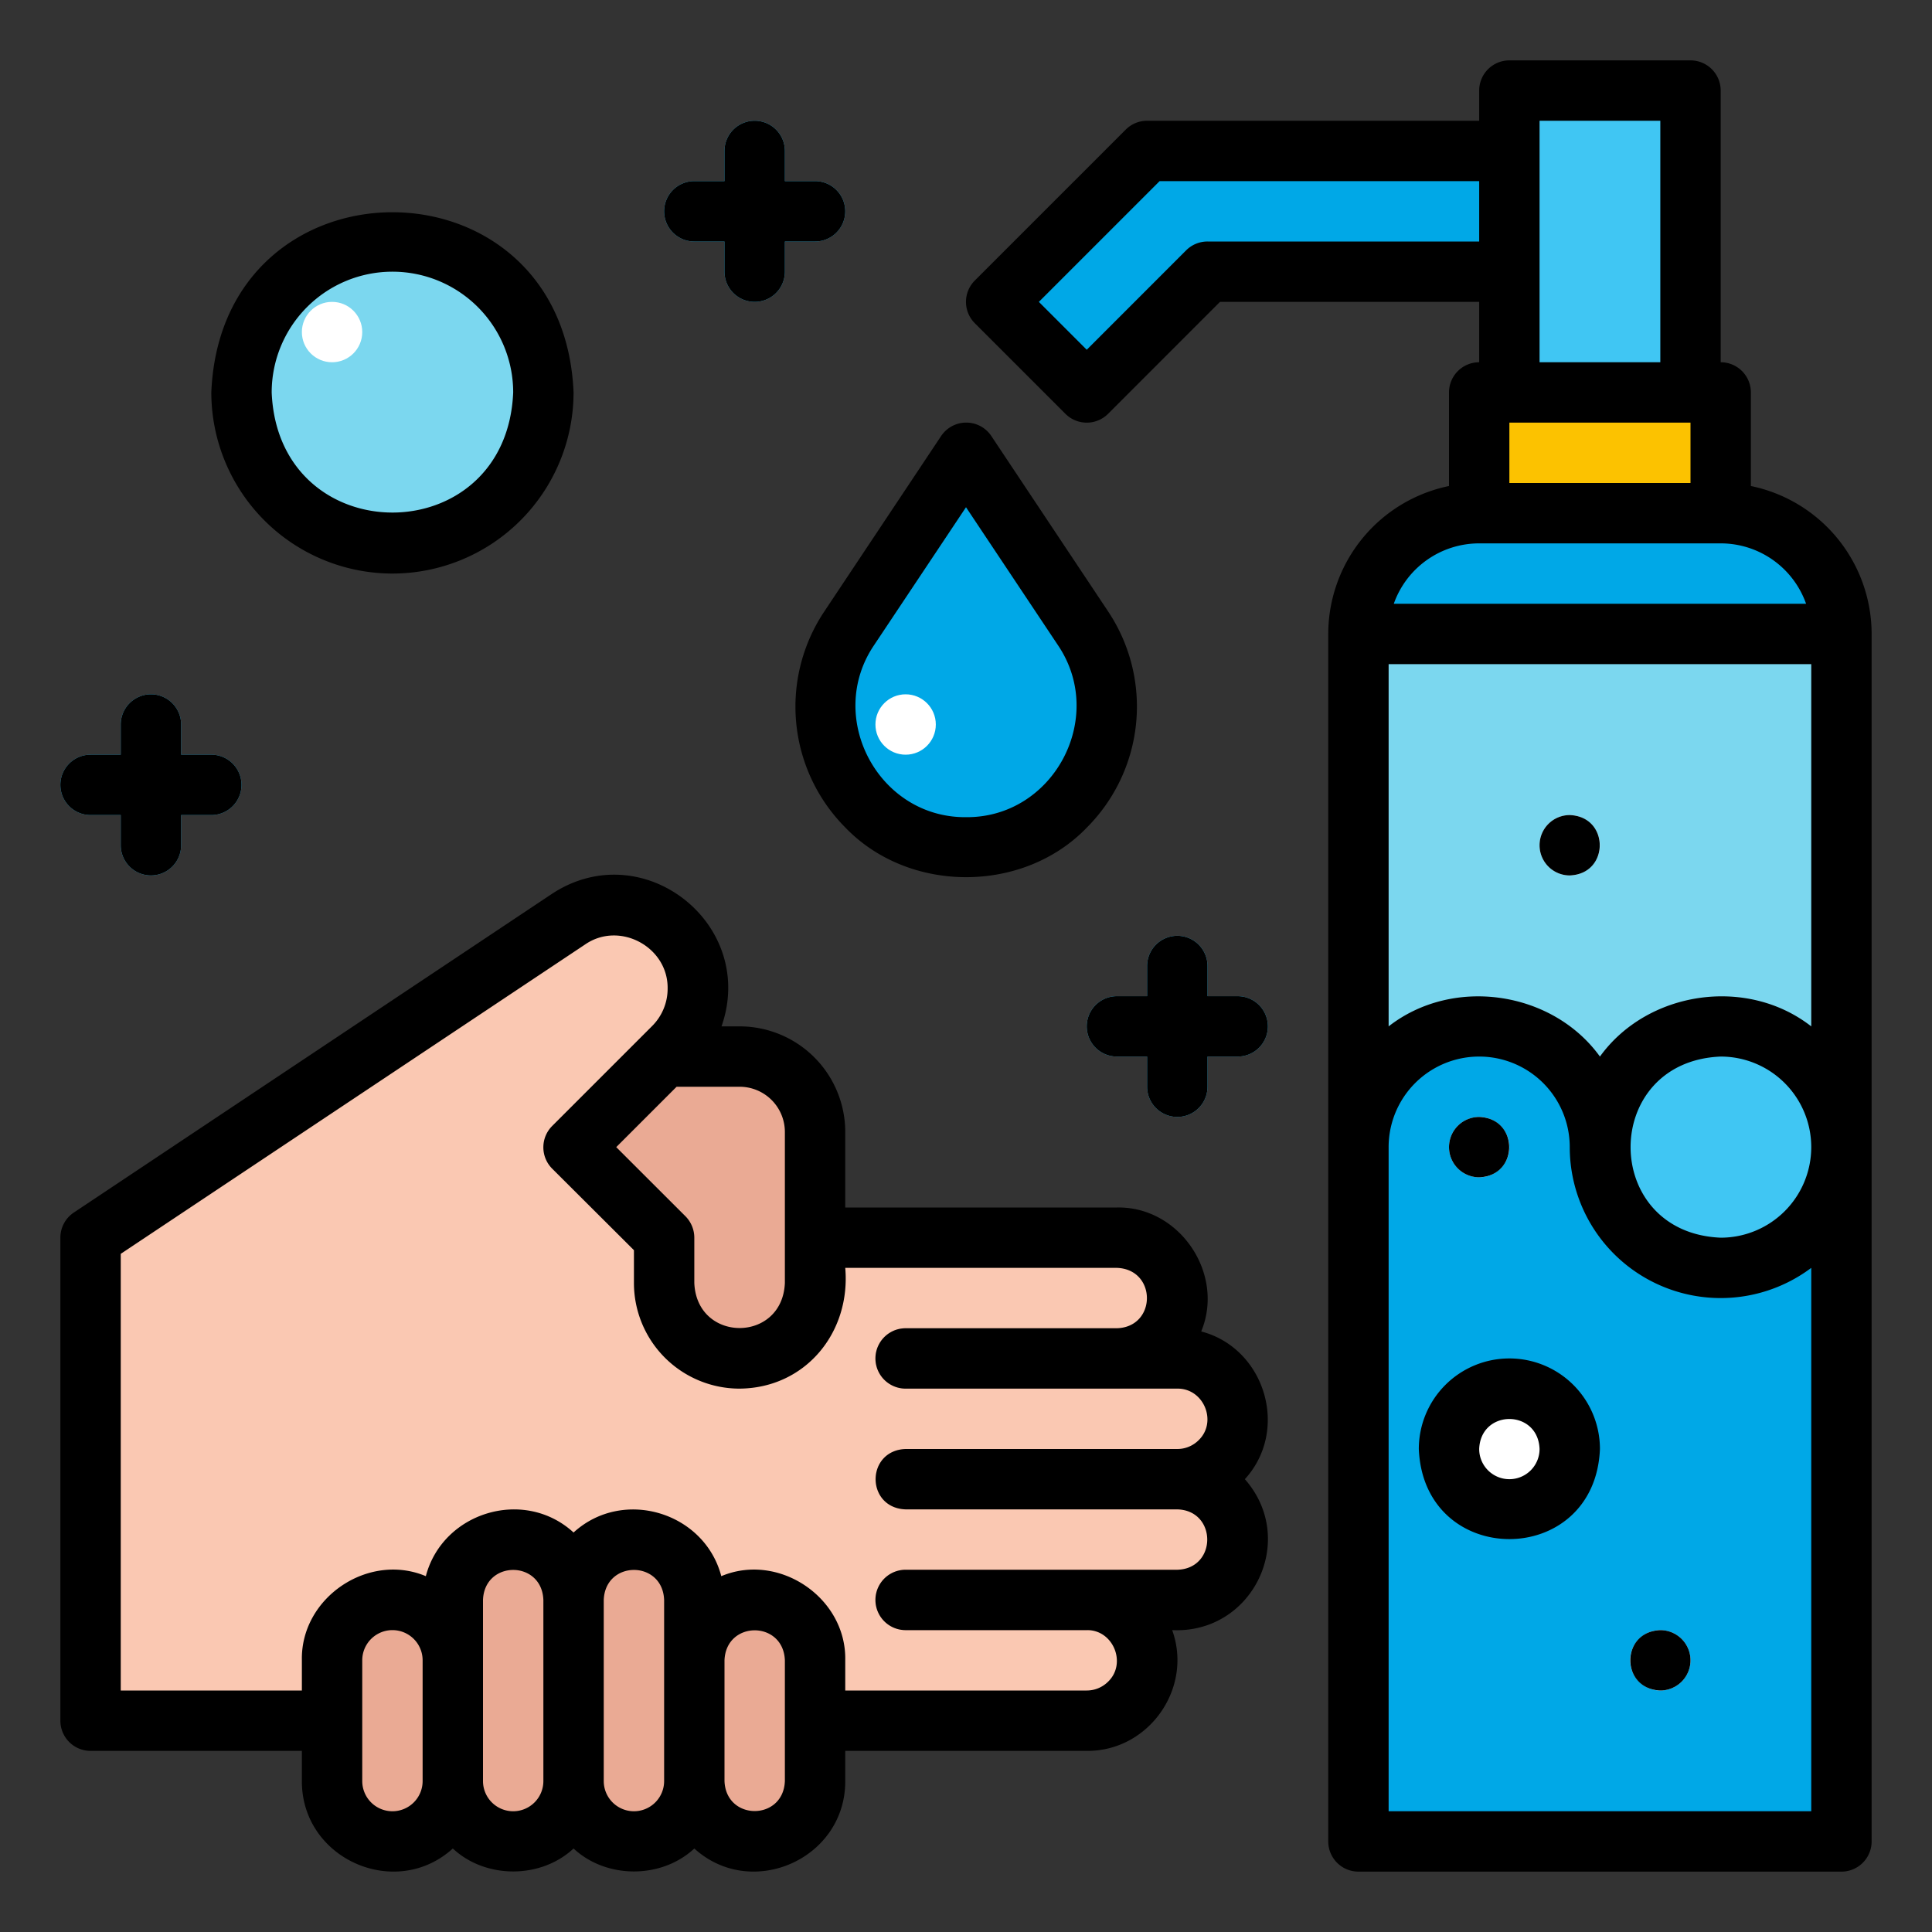
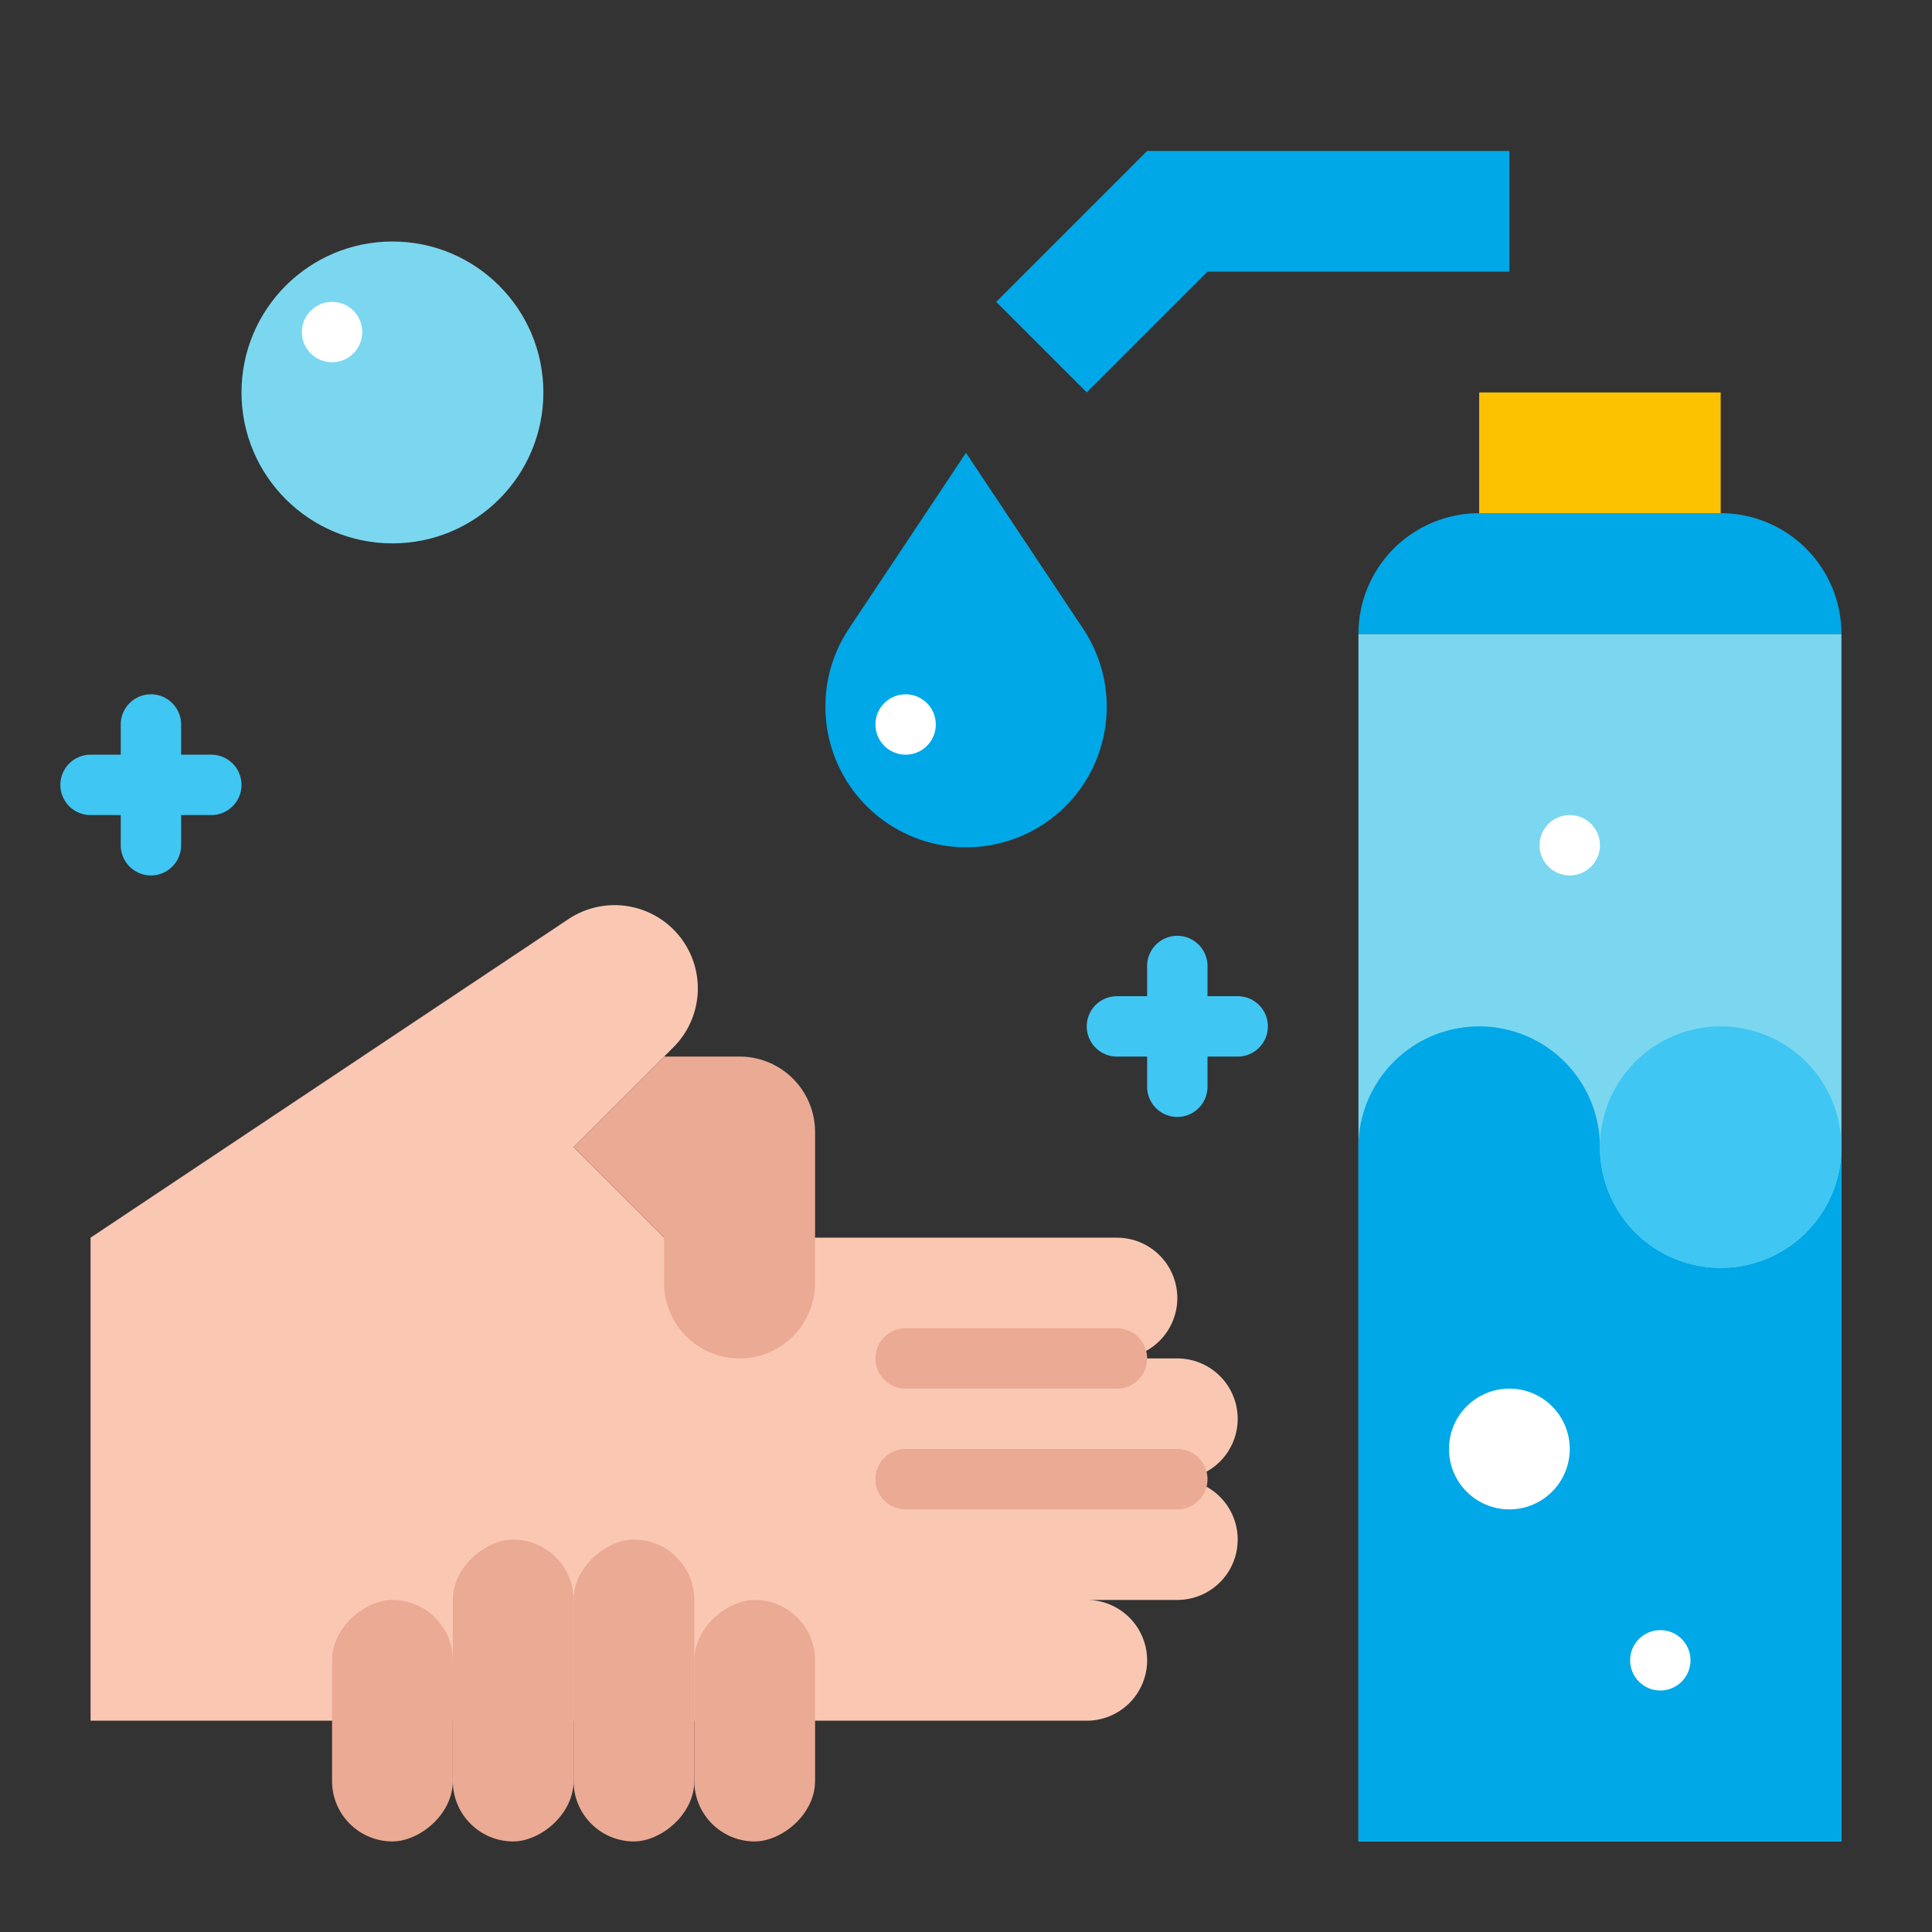
<svg xmlns="http://www.w3.org/2000/svg" height="512" viewBox="0 0 512 512" width="512">
  <rect x="0" y="0" width="512" height="512" fill="#333333" stroke="none" />
  <g id="Filled-Outline">
    <path d="m176 328h120a16 16 0 0 1 16 16 16 16 0 0 1 -16 16h16a16 16 0 0 1 16 16 16 16 0 0 1 -16 16 16 16 0 0 1 16 16 16 16 0 0 1 -16 16h-24a16 16 0 0 1 16 16 16 16 0 0 1 -16 16h-264v-128l126.64-84.42a22.05 22.05 0 0 1 29.88 5.11 22.07 22.07 0 0 1 -2.05 28.84l-26.47 26.47z" fill="#fac8b2" />
    <g fill="#eaaa94">
      <path d="m296 368h-56a8 8 0 0 1 0-16h56a8 8 0 0 1 0 16z" />
      <path d="m312 400h-72a8 8 0 0 1 0-16h72a8 8 0 0 1 0 16z" />
-       <path d="m288 432h-48a8 8 0 0 1 0-16h48a8 8 0 0 1 0 16z" />
      <rect height="32" rx="16" transform="matrix(0 1 -1 0 560 352)" width="64" x="72" y="440" />
      <rect height="32" rx="16" transform="matrix(0 1 -1 0 656 256)" width="64" x="168" y="440" />
      <rect height="32" rx="16" transform="matrix(0 1 -1 0 584 312)" width="80" x="96" y="432" />
      <rect height="32" rx="16" transform="matrix(0 1 -1 0 616 280)" width="80" x="128" y="432" />
      <path d="m152 304 24-24h20a20 20 0 0 1 20 20v40a20 20 0 0 1 -20 20 20 20 0 0 1 -20-20v-12z" />
    </g>
    <path d="m360 168h128v320h-128z" fill="#7bd7ef" />
    <path d="m360 168a32 32 0 0 1 32-32h64a32 32 0 0 1 32 32z" fill="#00a8e7" />
    <path d="m392 104h64v32h-64z" fill="#fcc200" />
-     <path d="m400 24h48v80h-48z" fill="#40c6f3" />
    <path d="m400 72h-80l-32 32-24-24 40-40h96z" fill="#00a8e7" />
    <path d="m256 120-31 46.56a37.3 37.3 0 0 0 4.66 47.06 37.31 37.31 0 0 0 52.76 0 37.3 37.3 0 0 0 4.58-47.06z" fill="#00a8e7" />
    <circle cx="104" cy="104" fill="#7bd7ef" r="40" />
    <path d="m56 200h-8v-8a8 8 0 0 0 -16 0v8h-8a8 8 0 0 0 0 16h8v8a8 8 0 0 0 16 0v-8h8a8 8 0 0 0 0-16z" fill="#40c6f3" />
-     <path d="m216 48h-8v-8a8 8 0 0 0 -16 0v8h-8a8 8 0 0 0 0 16h8v8a8 8 0 0 0 16 0v-8h8a8 8 0 0 0 0-16z" fill="#40c6f3" />
    <path d="m328 264h-8v-8a8 8 0 0 0 -16 0v8h-8a8 8 0 0 0 0 16h8v8a8 8 0 0 0 16 0v-8h8a8 8 0 0 0 0-16z" fill="#40c6f3" />
    <path d="m456 336a32 32 0 0 1 -32-32 32 32 0 0 0 -32-32 32 32 0 0 0 -32 32v184h128v-184a32 32 0 0 1 -32 32z" fill="#00a8e7" />
    <path d="m456 272a32 32 0 0 0 -32 32 32 32 0 0 0 32 32 32 32 0 0 0 32-32 32 32 0 0 0 -32-32z" fill="#40c6f3" />
    <circle cx="400" cy="384" fill="#fff" r="16" />
    <circle cx="440" cy="440" fill="#fff" r="8" />
    <circle cx="416" cy="224" fill="#fff" r="8" />
-     <circle cx="392" cy="304" fill="#fff" r="8" />
    <circle cx="240" cy="192" fill="#fff" r="8" />
    <circle cx="88" cy="88" fill="#fff" r="8" />
-     <path d="m318.33 352.85c6.35-15.27-5.72-33.18-22.33-32.85h-72v-20a28 28 0 0 0 -28-28h-4.79c9.49-27.14-20.9-51-45-35.08l-126.65 84.42a8 8 0 0 0 -3.56 6.66v128a8 8 0 0 0 8 8h56v8c-.07 20.67 24.87 31.64 40 17.87 8.69 8.11 23.31 8.11 32 0 8.69 8.11 23.31 8.11 32 0 15.14 13.77 40.07 2.79 40-17.87v-8h64c16.41.16 28.21-16.59 22.64-32 21.37 1 33.41-23.95 19.26-40 11.98-13.12 5.27-34.77-11.57-39.15zm-110.33-52.85v40c-.66 15.92-23.34 15.92-24 0v-12a8.07 8.07 0 0 0 -2.34-5.67l-18.35-18.33 16-16h16.69a12 12 0 0 1 12 12zm-104 180a8 8 0 0 1 -8-8v-32a8 8 0 0 1 16 0v32a8 8 0 0 1 -8 8zm32 0a8 8 0 0 1 -8-8v-48c.4-10.59 15.6-10.61 16 0v48a8 8 0 0 1 -8 8zm32 0a8 8 0 0 1 -8-8v-48c.4-10.59 15.6-10.61 16 0v48a8 8 0 0 1 -8 8zm40-8c-.4 10.59-15.6 10.6-16 0v-32c.4-10.59 15.6-10.6 16 0zm109.67-90.35a8 8 0 0 1 -5.67 2.35h-72c-10.58.39-10.61 15.6 0 16h72c10.57.3 10.58 15.7 0 16h-72a8 8 0 0 0 0 16h48c7-.13 10.68 8.79 5.67 13.65a8 8 0 0 1 -5.67 2.35h-64v-8c.35-16.6-17.62-28.71-32.85-22.3-4.46-17-26.07-23.53-39.15-11.57-13.08-12-34.7-5.41-39.15 11.57-15.23-6.41-33.2 5.7-32.85 22.3v8h-48v-115.72l123.08-82c9.11-6.26 22 .65 21.85 11.69a14 14 0 0 1 -4.12 9.95l-2.47 2.47-24 24a8 8 0 0 0 0 11.32l21.66 21.6v8.69a28 28 0 0 0 28 28c17.49-.15 29.49-14.9 28-32h72c10.59.38 10.59 15.65 0 16h-56a8 8 0 0 0 0 16h72c7-.09 10.68 8.76 5.67 13.65zm146.33-252.85v-24.8a8 8 0 0 0 -8-8v-72a8 8 0 0 0 -8-8h-48a8 8 0 0 0 -8 8v8h-88a8 8 0 0 0 -5.66 2.34l-40 40a8 8 0 0 0 0 11.32l24 24a8 8 0 0 0 11.32 0l29.65-29.66h68.69v16a8 8 0 0 0 -8 8v24.8a40.07 40.07 0 0 0 -32 39.2v320a8 8 0 0 0 8 8h128a8 8 0 0 0 8-8v-320a40.07 40.07 0 0 0 -32-39.2zm16 143.2c-17.13-13.37-43.48-9.36-56 8-12.53-17.36-38.87-21.36-56-8v-96h112zm0 32a24 24 0 0 1 -24 24c-31.84-1.32-31.83-46.69 0-48a24 24 0 0 1 24 24zm-80-192h48v16h-48zm-80-48a8 8 0 0 0 -5.66 2.34l-26.34 26.35-12.69-12.69 32-32h84.69v16zm88 8v-40h32v64h-32zm-16 72h64a24 24 0 0 1 22.63 16h-109.26a24 24 0 0 1 22.63-16zm-24 336v-176a24 24 0 0 1 48 0 40 40 0 0 0 64 32v144zm-144-260.72c16.86 17.57 47.2 17.58 64.06 0a45.41 45.41 0 0 0 5.66-57.16l-31-46.56a8 8 0 0 0 -13.32 0l-31 46.56a45.41 45.41 0 0 0 5.6 57.16zm7.62-48.28 24.38-36.58 24.38 36.58c12.95 19.19-1.21 45.76-24.38 45.56-23.17.19-37.33-26.39-24.38-45.56zm-127.62-19a48.05 48.05 0 0 0 48-48c-2.64-63.68-93.37-63.66-96 0a48.05 48.05 0 0 0 48 48zm0-80a32 32 0 0 1 32 32c-1.76 42.45-62.25 42.44-64 0a32 32 0 0 1 32-32zm-88 136a8 8 0 0 1 8-8h8v-8a8 8 0 0 1 16 0v8h8a8 8 0 0 1 0 16h-8v8a8 8 0 0 1 -16 0v-8h-8a8 8 0 0 1 -8-8zm160-152a8 8 0 0 1 8-8h8v-8a8 8 0 0 1 16 0v8h8a8 8 0 0 1 0 16h-8v8a8 8 0 0 1 -16 0v-8h-8a8 8 0 0 1 -8-8zm160 216a8 8 0 0 1 -8 8h-8v8a8 8 0 0 1 -16 0v-8h-8a8 8 0 0 1 0-16h8v-8a8 8 0 0 1 16 0v8h8a8 8 0 0 1 8 8zm64 88a24 24 0 0 0 -24 24c1.32 31.84 46.69 31.83 48 0a24 24 0 0 0 -24-24zm0 32a8 8 0 0 1 -8-8c.4-10.6 15.6-10.6 16 0a8 8 0 0 1 -8 8zm48 48a8 8 0 0 1 -8 8c-10.6-.39-10.6-15.61 0-16a8 8 0 0 1 8 8zm-40-216a8 8 0 0 1 8-8c10.6.39 10.6 15.61 0 16a8 8 0 0 1 -8-8zm-24 80a8 8 0 0 1 8-8c10.6.39 10.6 15.61 0 16a8 8 0 0 1 -8-8z" />
  </g>
</svg>